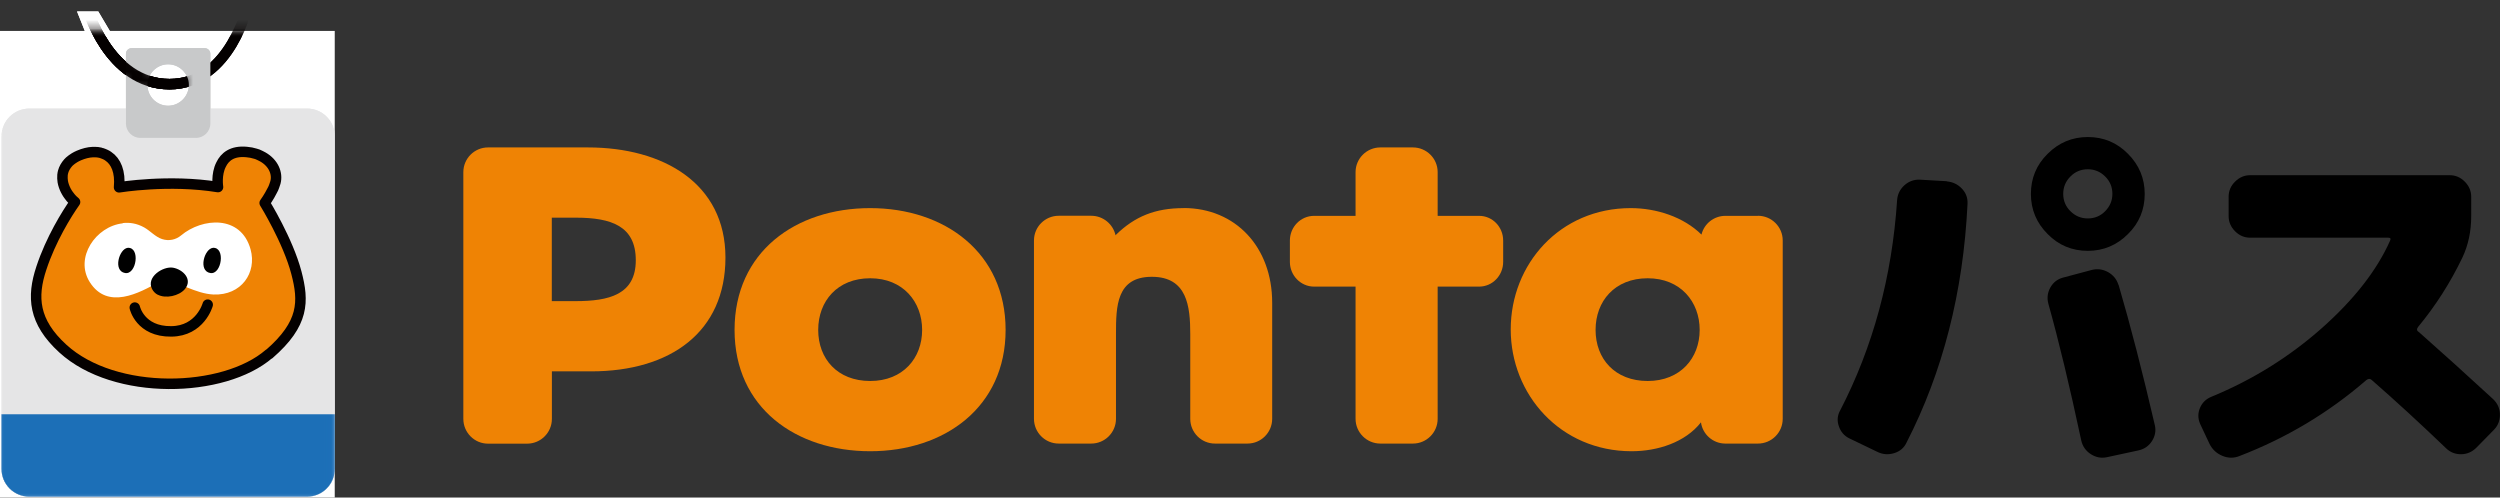
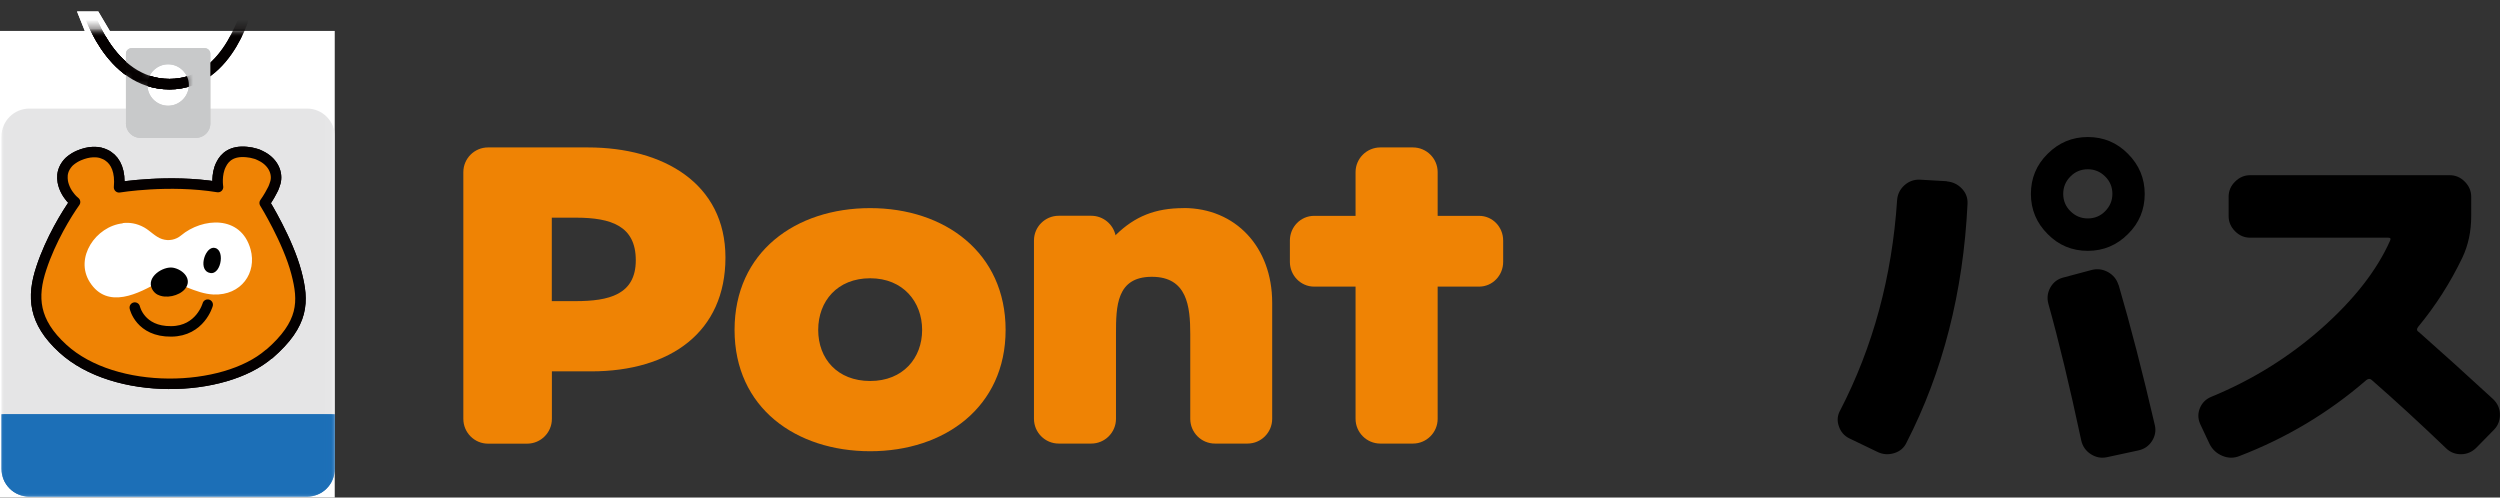
<svg xmlns="http://www.w3.org/2000/svg" id="_レイヤー_2" data-name="レイヤー 2" viewBox="0 0 290.82 57.88">
  <rect x="0" y="0" width="290.82" height="57.88" fill="#333333" stroke="none" />
  <defs>
    <style>
      .cls-1, .cls-2, .cls-3 {
        fill: none;
      }

      .cls-4 {
        mask: url(#mask);
      }

      .cls-5, .cls-6 {
        fill-rule: evenodd;
      }

      .cls-5, .cls-7 {
        fill: #fff;
      }

      .cls-2, .cls-3, .cls-8 {
        stroke-linecap: round;
        stroke-linejoin: round;
        stroke-width: 1.22px;
      }

      .cls-2, .cls-8 {
        stroke: #040000;
      }

      .cls-9 {
        mask: url(#mask-2);
      }

      .cls-10 {
        mask: url(#mask-3);
      }

      .cls-11 {
        mask: url(#mask-1);
      }

      .cls-12 {
        fill: #c8c9ca;
      }

      .cls-13 {
        fill: #1c6fb7;
      }

      .cls-14, .cls-8 {
        fill: #ef8304;
      }

      .cls-3 {
        stroke: #000;
      }

      .cls-15 {
        fill: #e5e5e6;
      }

      .cls-16 {
        clip-path: url(#clippath);
      }
    </style>
    <clipPath id="clippath">
      <rect class="cls-1" width="290.82" height="57.88" />
    </clipPath>
    <mask id="mask" x="0" y="-.18" width="38.95" height="58.07" maskUnits="userSpaceOnUse">
      <g id="mask0_1802_86356" data-name="mask0 1802 86356">
        <path class="cls-7" d="M38.94,3.6H0v54.29h38.94V3.6Z" />
      </g>
    </mask>
    <mask id="mask-1" x="8.96" y="-.18" width="20.53" height="11.29" maskUnits="userSpaceOnUse">
      <g id="mask1_1802_86356-2" data-name="mask1 1802 86356">
        <path class="cls-7" d="M15.29,10.41l-4.85-5.38-1.48-3.7h2.47l2.32,3.92,3.33,2.85,4,.38c.33.33.53.78.53,1.29s-.22.98-.57,1.32l-5.76-.69h.01Z" />
      </g>
    </mask>
    <mask id="mask-2" x="0" y="-.18" width="38.95" height="58.07" maskUnits="userSpaceOnUse">
      <g id="mask2_1802_86356-2" data-name="mask2 1802 86356">
        <path class="cls-7" d="M38.94,3.6H0v54.29h38.94V3.6Z" />
      </g>
    </mask>
    <mask id="mask-3" x="8.96" y="-.18" width="20.53" height="11.29" maskUnits="userSpaceOnUse">
      <g id="mask3_1802_86356-2" data-name="mask3 1802 86356">
        <path class="cls-7" d="M15.29,10.41l-4.85-5.38-1.48-3.7h2.47l2.32,3.92,3.33,2.85,4,.38c.33.33.53.78.53,1.29s-.22.98-.57,1.32l-5.76-.69h.01Z" />
      </g>
    </mask>
  </defs>
  <g id="_ロゴ" data-name="ロゴ">
    <g>
      <g id="mask3_1802_86356" data-name="mask3 1802 86356">
        <path class="cls-7" d="M15.29,10.41l-4.85-5.38-1.48-3.7h2.47l2.32,3.92,3.33,2.85,4,.38c.33.33.53.78.53,1.29s-.22.98-.57,1.32l-5.76-.69h.01Z" />
      </g>
      <g id="mask2_1802_86356" data-name="mask2 1802 86356">
        <path class="cls-7" d="M38.94,3.6H0v54.29h38.94V3.6Z" />
      </g>
      <g id="mask1_1802_86356" data-name="mask1 1802 86356">
        <path class="cls-7" d="M15.29,10.41l-4.85-5.38-1.48-3.7h2.47l2.32,3.92,3.33,2.85,4,.38c.33.33.53.78.53,1.29s-.22.98-.57,1.32l-5.76-.69h.01Z" />
      </g>
      <g class="cls-16">
        <g>
          <path d="M226.46,21.1c.7.06,1.29.34,1.76.84.48.5.69,1.09.66,1.76-.5,10.29-2.87,19.55-7.1,27.79-.29.62-.78,1.03-1.46,1.23-.68.2-1.33.15-1.98-.18l-3.22-1.55c-.59-.29-1-.77-1.21-1.41-.23-.64-.17-1.27.16-1.85,3.82-7.39,6.03-15.54,6.62-24.49.06-.68.35-1.24.86-1.7.51-.45,1.11-.67,1.79-.64l3.13.18v.02ZM247.54,27.23c-1.29,1.29-2.85,1.95-4.67,1.95s-3.38-.64-4.67-1.95c-1.29-1.29-1.95-2.85-1.95-4.67s.64-3.38,1.95-4.67c1.29-1.29,2.85-1.95,4.67-1.95s3.38.64,4.67,1.95c1.29,1.29,1.95,2.85,1.95,4.67s-.64,3.38-1.95,4.67ZM246.44,33.1c1.38,4.71,2.79,10.16,4.23,16.37.15.64.03,1.26-.33,1.83-.37.58-.89.94-1.56,1.09l-3.66.79c-.68.15-1.31.03-1.9-.35-.59-.38-.96-.92-1.11-1.58-1.36-6.38-2.64-11.68-3.83-15.92-.18-.68-.09-1.31.24-1.9.34-.59.83-.97,1.48-1.14l3.3-.88c.68-.18,1.31-.09,1.92.24.6.34,1.01.83,1.21,1.48h.01ZM244.89,20.53c-.55-.55-1.23-.84-2.02-.84s-1.47.28-2.02.84c-.55.55-.84,1.23-.84,2.02s.28,1.47.84,2.02c.55.55,1.23.84,2.02.84s1.47-.28,2.02-.84.84-1.23.84-2.02-.28-1.47-.84-2.02Z" />
          <path d="M281.33,38.58c2.7,2.39,5.6,5,8.69,7.85.5.48.77,1.05.79,1.74.02.69-.19,1.29-.66,1.79l-2.07,2.11c-.5.5-1.09.76-1.76.77-.68.01-1.27-.21-1.76-.68-2.97-2.85-5.87-5.52-8.69-7.98-.18-.15-.38-.14-.62.05-4.35,3.77-9.26,6.71-14.74,8.82-.64.26-1.31.26-1.98-.02-.68-.28-1.18-.75-1.5-1.39l-1.1-2.34c-.26-.62-.27-1.22-.02-1.83.25-.6.68-1.04,1.3-1.3,4.8-1.97,9.08-4.64,12.86-7.98,3.78-3.35,6.43-6.75,7.96-10.19.11-.24.05-.35-.21-.35h-16.06c-.68,0-1.27-.25-1.76-.75-.5-.5-.75-1.09-.75-1.76v-2.25c0-.68.25-1.27.75-1.76.5-.5,1.09-.75,1.76-.75h23.2c.68,0,1.27.25,1.76.75.5.5.75,1.09.75,1.76v2.25c0,1.76-.34,3.37-1.02,4.81-1.41,2.94-3.13,5.63-5.16,8.08-.18.24-.16.43.05.58Z" />
          <path class="cls-14" d="M172.07,25.11h-4.83v-5.09c0-1.58-1.29-2.87-2.88-2.87h-3.79c-1.58,0-2.88,1.29-2.88,2.87v5.09h-4.83c-1.55,0-2.81,1.29-2.81,2.87v2.49c0,1.57,1.26,2.87,2.81,2.87h4.83v15.38c0,1.59,1.3,2.88,2.88,2.88h3.79c1.59,0,2.88-1.29,2.88-2.88v-15.38h4.83c1.55,0,2.79-1.3,2.79-2.87v-2.49c0-1.58-1.24-2.87-2.79-2.87Z" />
          <path class="cls-14" d="M137.69,24.21c-3.29,0-5.68.95-7.91,3.14v.07c-.27-1.32-1.44-2.32-2.84-2.32h-3.78c-1.59,0-2.88,1.29-2.88,2.87v20.75c0,1.59,1.29,2.88,2.88,2.88h3.78c1.59,0,2.88-1.29,2.88-2.88v-9.86c0-3.25.06-6.66,4.17-6.66s4.47,3.43,4.47,6.66v9.86c0,1.59,1.29,2.88,2.87,2.88h3.79c1.58,0,2.87-1.29,2.87-2.88v-13.5c0-6.51-4.29-11.02-10.3-11.02h-.01Z" />
-           <path class="cls-14" d="M204.5,25.11h-3.79c-1.35,0-2.48.93-2.78,2.18-2.08-2.05-5.23-3.08-8.23-3.08-8.24,0-13.96,6.51-13.96,14.11s5.8,14.17,14.06,14.17c3.05,0,6.25-1.04,8.07-3.36.19,1.39,1.39,2.47,2.84,2.47h3.79c1.59,0,2.88-1.29,2.88-2.88v-20.75c0-1.58-1.29-2.87-2.88-2.87h0ZM191.67,44.32c-3.82,0-6.06-2.59-6.06-5.94s2.23-6.01,6.06-6.01,6.05,2.74,6.05,6.01-2.24,5.94-6.05,5.94Z" />
          <path class="cls-14" d="M101.23,24.21c-8.69,0-15.78,5.11-15.78,14.17s7.14,14.11,15.78,14.11,15.75-5.12,15.75-14.11-7.08-14.17-15.75-14.17ZM101.23,44.32c-3.82,0-6.05-2.59-6.05-5.94s2.23-6.01,6.05-6.01,6.04,2.74,6.04,6.01-2.22,5.94-6.04,5.94Z" />
          <path class="cls-14" d="M68.37,17.15h-11.6c-1.58,0-2.87,1.29-2.87,2.87v28.71c0,1.59,1.29,2.88,2.87,2.88h4.55c1.59,0,2.88-1.29,2.88-2.88v-5.53h4.55c9.29,0,15.64-4.61,15.64-13.24s-7.23-12.81-16.01-12.81ZM66.97,35.03h-2.78v-9.71h2.78c4.13,0,6.99.96,6.99,4.96s-3.13,4.75-6.99,4.75Z" />
          <g class="cls-4">
            <g>
              <path class="cls-15" d="M35.7,12.63H3.42c-1.79,0-3.25,1.45-3.25,3.25v38.66c0,1.79,1.45,3.25,3.25,3.25h32.29c1.79,0,3.25-1.45,3.25-3.25V15.88c0-1.79-1.45-3.25-3.25-3.25Z" />
              <path class="cls-8" d="M31.31,41.19c4.09-3.55,4.04-6.14,3.17-9.46-.98-3.74-3.69-8.12-3.69-8.12,0,0,.49-.67.87-1.44.1-.17.18-.35.24-.53.06-.15.1-.28.14-.42.28-1.05-.23-2.25-1.44-2.95-.19-.11-.41-.21-.63-.31-.08-.03-.16-.06-.25-.08-.32-.1-.67-.17-1.04-.2-1.69-.16-2.54.58-2.96,1.46-.6,1.16-.36,2.62-.36,2.62-5.71-.93-11.51.03-11.51.03.17-1.82-.36-3.02-1.26-3.62-.11-.08-.23-.15-.35-.2-.12-.06-.25-.1-.38-.15-.07-.02-.14-.03-.2-.06-.2-.05-.42-.07-.63-.07h-.23c-.52.02-1.07.16-1.63.4-.18.08-.34.16-.49.25-.23.14-.42.28-.59.43-.06.06-.11.1-.16.16-.29.33-.49.68-.59,1.05-.03.12-.06.25-.07.38-.02.26-.01.52.03.77.06.35.19.71.36,1.04.02.06.06.1.09.16.03.06.07.11.1.17.05.07.09.14.14.2.08.1.16.2.24.31.07.08.14.16.21.23.09.09.19.18.29.26-.96,1.35-2.82,4.35-3.92,7.69-1.11,3.34-.93,6.23,2.5,9.36,6.06,5.54,18.73,5.18,24,.61h0Z" />
-               <path class="cls-5" d="M14.27,25.95c.78-.09,1.62.02,2.49.5.72.4,1.3,1.1,2.09,1.36.79.26,1.61.08,2.21-.42,2.47-2.07,6.97-2.42,8.09,1.62.75,2.71-1.07,5.38-4.32,5.25-1.05-.05-2.06-.42-3.04-.81-.94-.38-1.56-1.67-3.23-.7-2.4,1.39-6.05,3.31-8.11.08-1.81-2.84.69-6.51,3.83-6.85" />
-               <path class="cls-6" d="M14.86,28.83c1.49-.1,1.02,3.16-.31,2.93-1.43-.24-.7-2.82.31-2.93Z" />
              <path class="cls-6" d="M24.77,28.83c1.49-.1,1.02,3.16-.31,2.93-1.43-.24-.7-2.82.31-2.93Z" />
              <path class="cls-2" d="M15.68,35.78s.61,2.81,4.24,2.77c3.39-.03,4.24-3.11,4.24-3.11" />
              <path d="M18.33,34.27c.96.51,2.49.15,3.16-.62.97-1.13-.19-2.3-1.36-2.51-1.16-.2-3.16,1.09-2.44,2.48.15.29.37.51.64.66Z" />
              <path class="cls-13" d="M.17,48.19h38.78v6.33c0,1.8-1.46,3.26-3.26,3.26H3.43c-1.8,0-3.26-1.46-3.26-3.26v-6.33Z" />
              <path class="cls-2" d="M10.11.82s2.47,8.97,9.61,8.97S28.87.43,28.87.43" />
              <path class="cls-12" d="M23.8,5.6h-8.48c-.37,0-.67.29-.67.67v8.1c0,.92.75,1.67,1.67,1.67h6.48c.92,0,1.67-.75,1.67-1.67V6.27c0-.37-.29-.67-.67-.67h-.01ZM19.56,12.3c-1.34,0-2.41-1.09-2.41-2.41s1.09-2.41,2.41-2.41,2.41,1.09,2.41,2.41-1.09,2.41-2.41,2.41Z" />
              <g class="cls-11">
                <path class="cls-2" d="M10.11.82s2.47,8.97,9.61,8.97S28.87.43,28.87.43" />
              </g>
            </g>
          </g>
          <g class="cls-9">
            <g>
-               <path class="cls-15" d="M35.7,12.63H3.42c-1.79,0-3.25,1.45-3.25,3.25v38.66c0,1.79,1.45,3.25,3.25,3.25h32.29c1.79,0,3.25-1.45,3.25-3.25V15.88c0-1.79-1.45-3.25-3.25-3.25Z" />
              <path class="cls-8" d="M31.31,41.19c4.09-3.55,4.04-6.14,3.17-9.46-.98-3.74-3.69-8.12-3.69-8.12,0,0,.49-.67.87-1.44.1-.17.18-.35.24-.53.06-.15.1-.28.14-.42.28-1.05-.23-2.25-1.44-2.95-.19-.11-.41-.21-.63-.31-.08-.03-.16-.06-.25-.08-.32-.1-.67-.17-1.04-.2-1.69-.16-2.54.58-2.96,1.46-.6,1.16-.36,2.62-.36,2.62-5.71-.93-11.51.03-11.51.03.17-1.82-.36-3.02-1.26-3.62-.11-.08-.23-.15-.35-.2-.12-.06-.25-.1-.38-.15-.07-.02-.14-.03-.2-.06-.2-.05-.42-.07-.63-.07h-.23c-.52.02-1.07.16-1.63.4-.18.08-.34.16-.49.25-.23.14-.42.28-.59.43-.06.06-.11.1-.16.16-.29.33-.49.68-.59,1.05-.03.12-.06.25-.07.38-.02.26-.01.52.03.77.06.35.19.71.36,1.04.02.06.06.1.09.16.03.06.07.11.1.17.05.07.09.14.14.2.08.1.16.2.24.31.07.08.14.16.21.23.09.09.19.18.29.26-.96,1.35-2.82,4.35-3.92,7.69-1.11,3.34-.93,6.23,2.5,9.36,6.06,5.54,18.73,5.18,24,.61h0Z" />
              <path class="cls-5" d="M14.27,25.95c.78-.09,1.62.02,2.49.5.72.4,1.3,1.1,2.09,1.36.79.26,1.61.08,2.21-.42,2.47-2.07,6.97-2.42,8.09,1.62.75,2.71-1.07,5.38-4.32,5.25-1.05-.05-2.06-.42-3.04-.81-.94-.38-1.56-1.67-3.23-.7-2.4,1.39-6.05,3.31-8.11.08-1.81-2.84.69-6.51,3.83-6.85" />
-               <path class="cls-6" d="M14.86,28.83c1.49-.1,1.02,3.16-.31,2.93-1.43-.24-.7-2.82.31-2.93Z" />
              <path class="cls-6" d="M24.77,28.83c1.49-.1,1.02,3.16-.31,2.93-1.43-.24-.7-2.82.31-2.93Z" />
              <path class="cls-3" d="M15.68,35.78s.61,2.81,4.24,2.77c3.39-.03,4.24-3.11,4.24-3.11" />
              <path d="M18.33,34.27c.96.51,2.49.15,3.16-.62.97-1.13-.19-2.3-1.36-2.51-1.16-.2-3.16,1.09-2.44,2.48.15.29.37.51.64.66Z" />
              <path class="cls-13" d="M.17,48.19h38.78v6.33c0,1.8-1.46,3.26-3.26,3.26H3.43c-1.8,0-3.26-1.46-3.26-3.26v-6.33Z" />
              <path class="cls-2" d="M10.11.82s2.47,8.97,9.61,8.97S28.87.43,28.87.43" />
              <path class="cls-12" d="M23.8,5.6h-8.48c-.37,0-.67.29-.67.67v8.1c0,.92.75,1.67,1.67,1.67h6.48c.92,0,1.67-.75,1.67-1.67V6.27c0-.37-.29-.67-.67-.67h-.01ZM19.56,12.3c-1.34,0-2.41-1.09-2.41-2.41s1.09-2.41,2.41-2.41,2.41,1.09,2.41,2.41-1.09,2.41-2.41,2.41Z" />
              <g class="cls-10">
                <path class="cls-2" d="M10.11.82s2.47,8.97,9.61,8.97S28.87.43,28.87.43" />
              </g>
            </g>
          </g>
        </g>
      </g>
    </g>
  </g>
</svg>